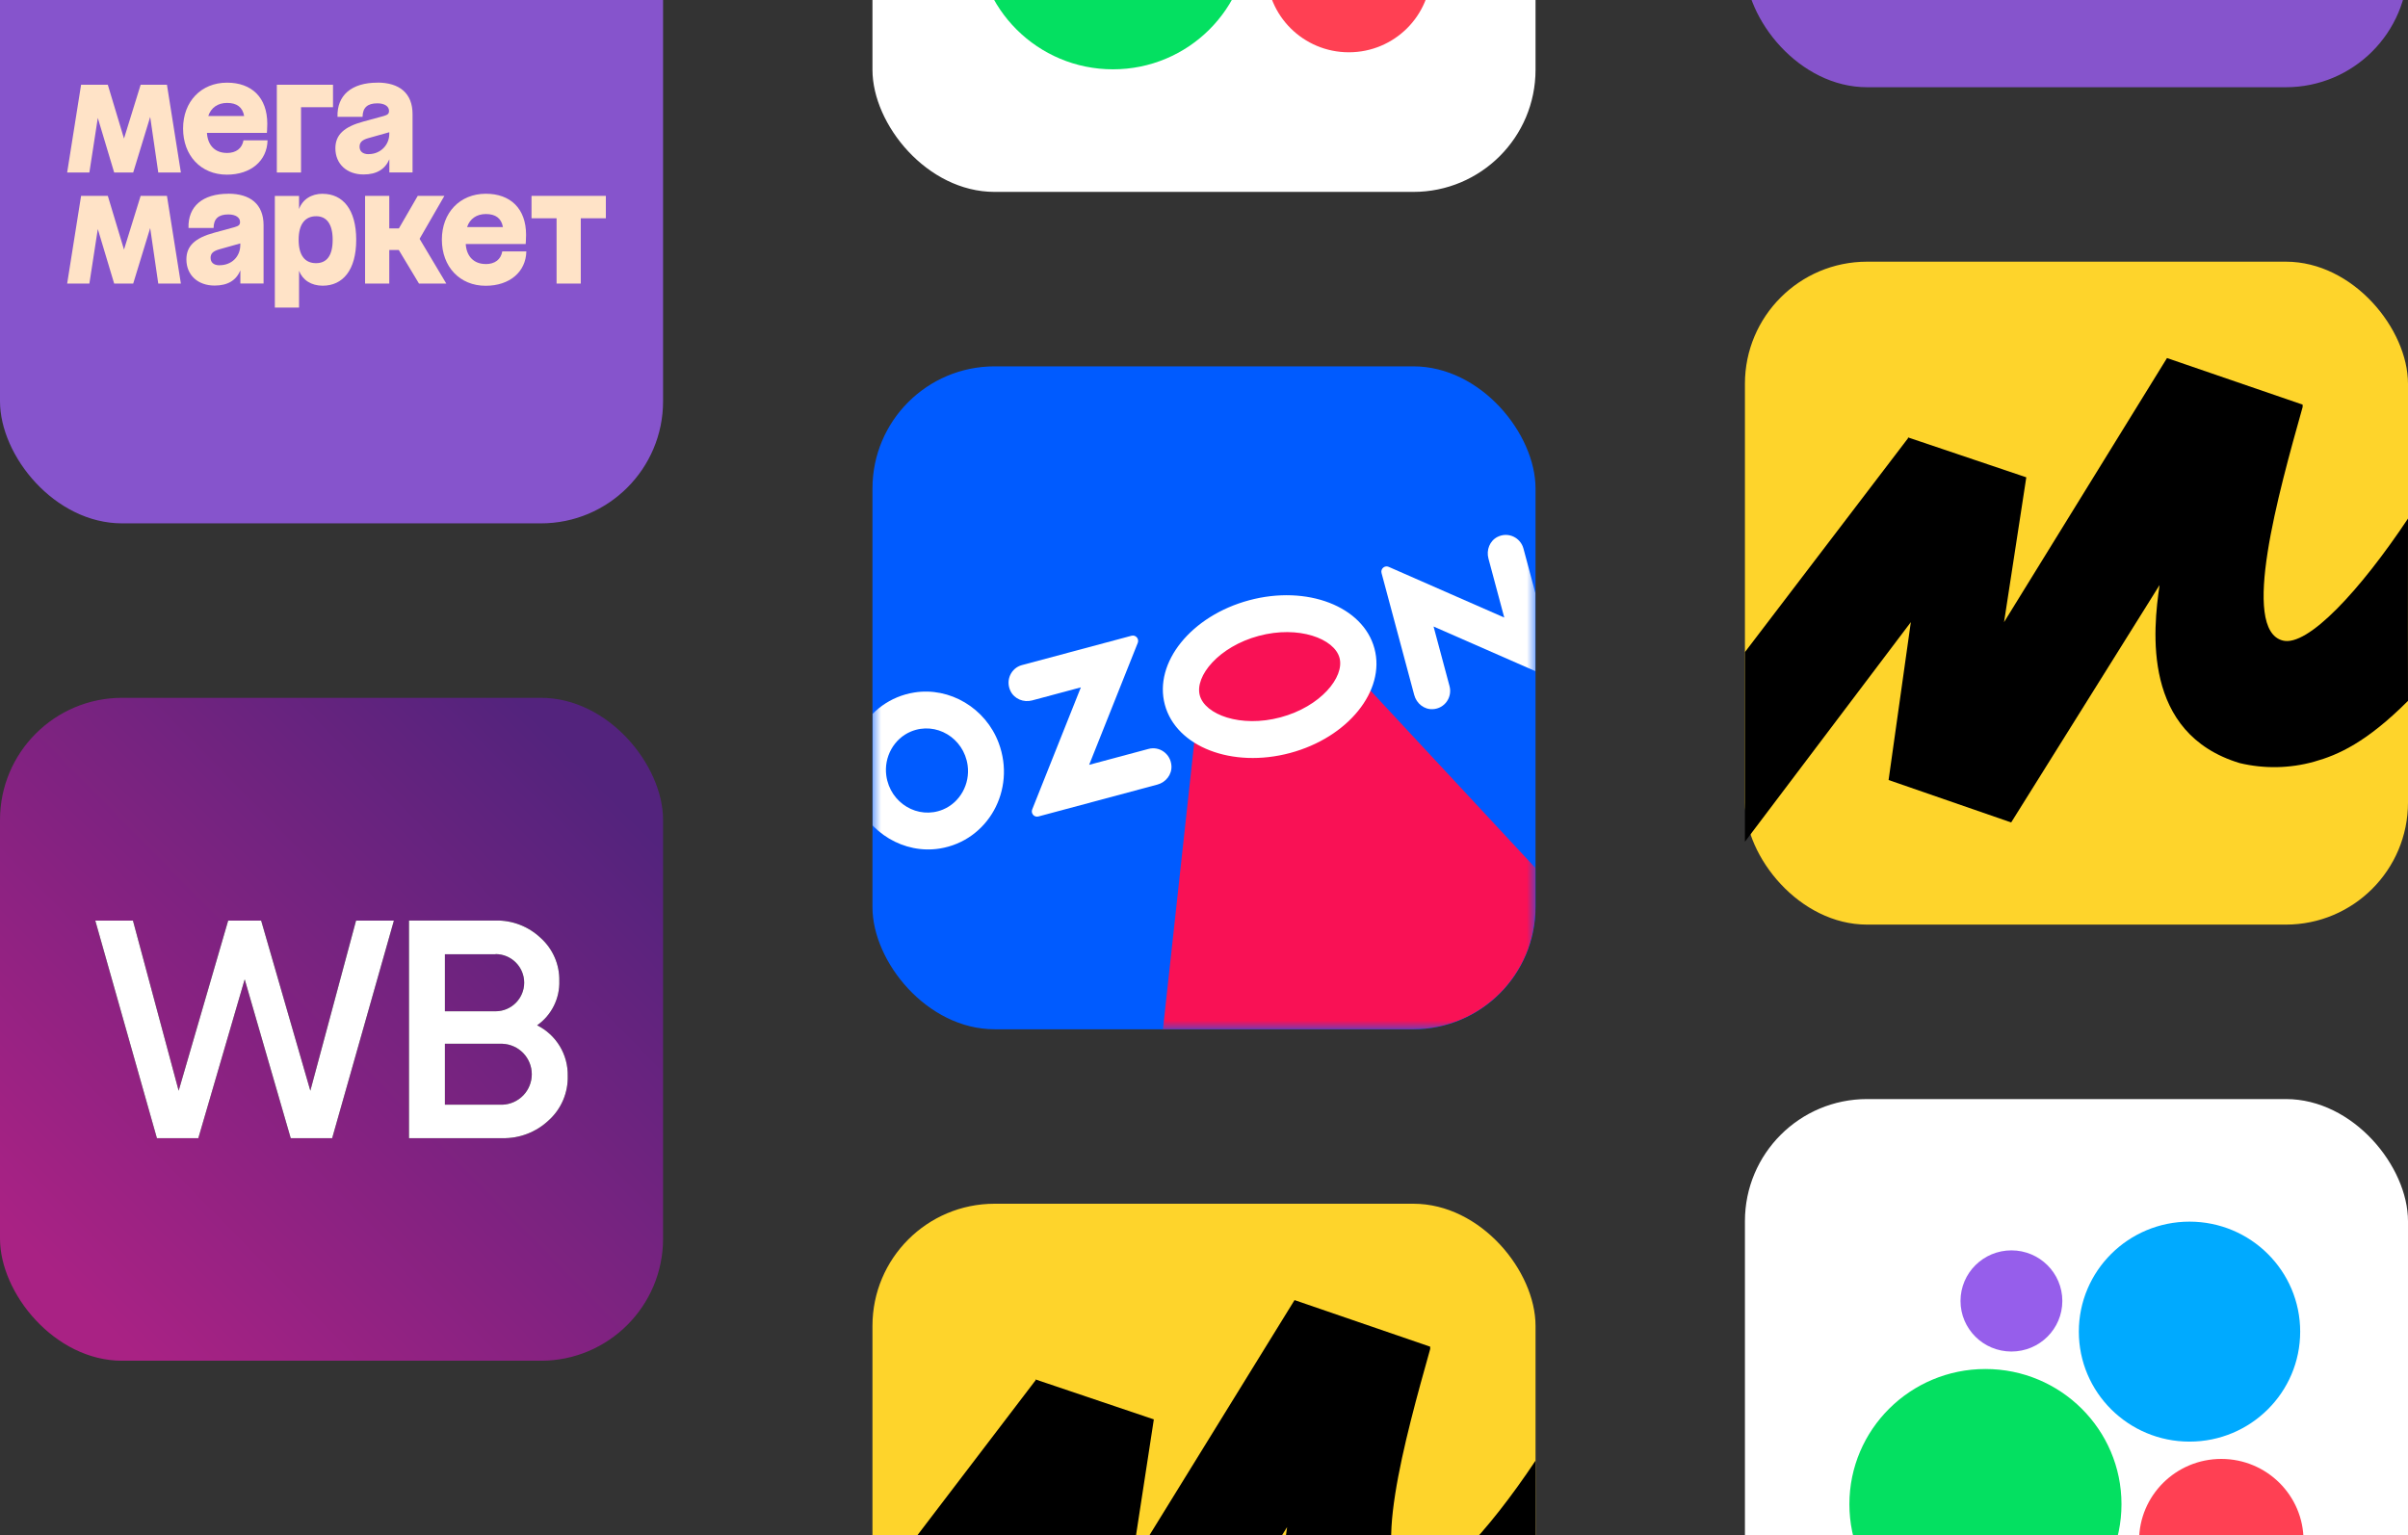
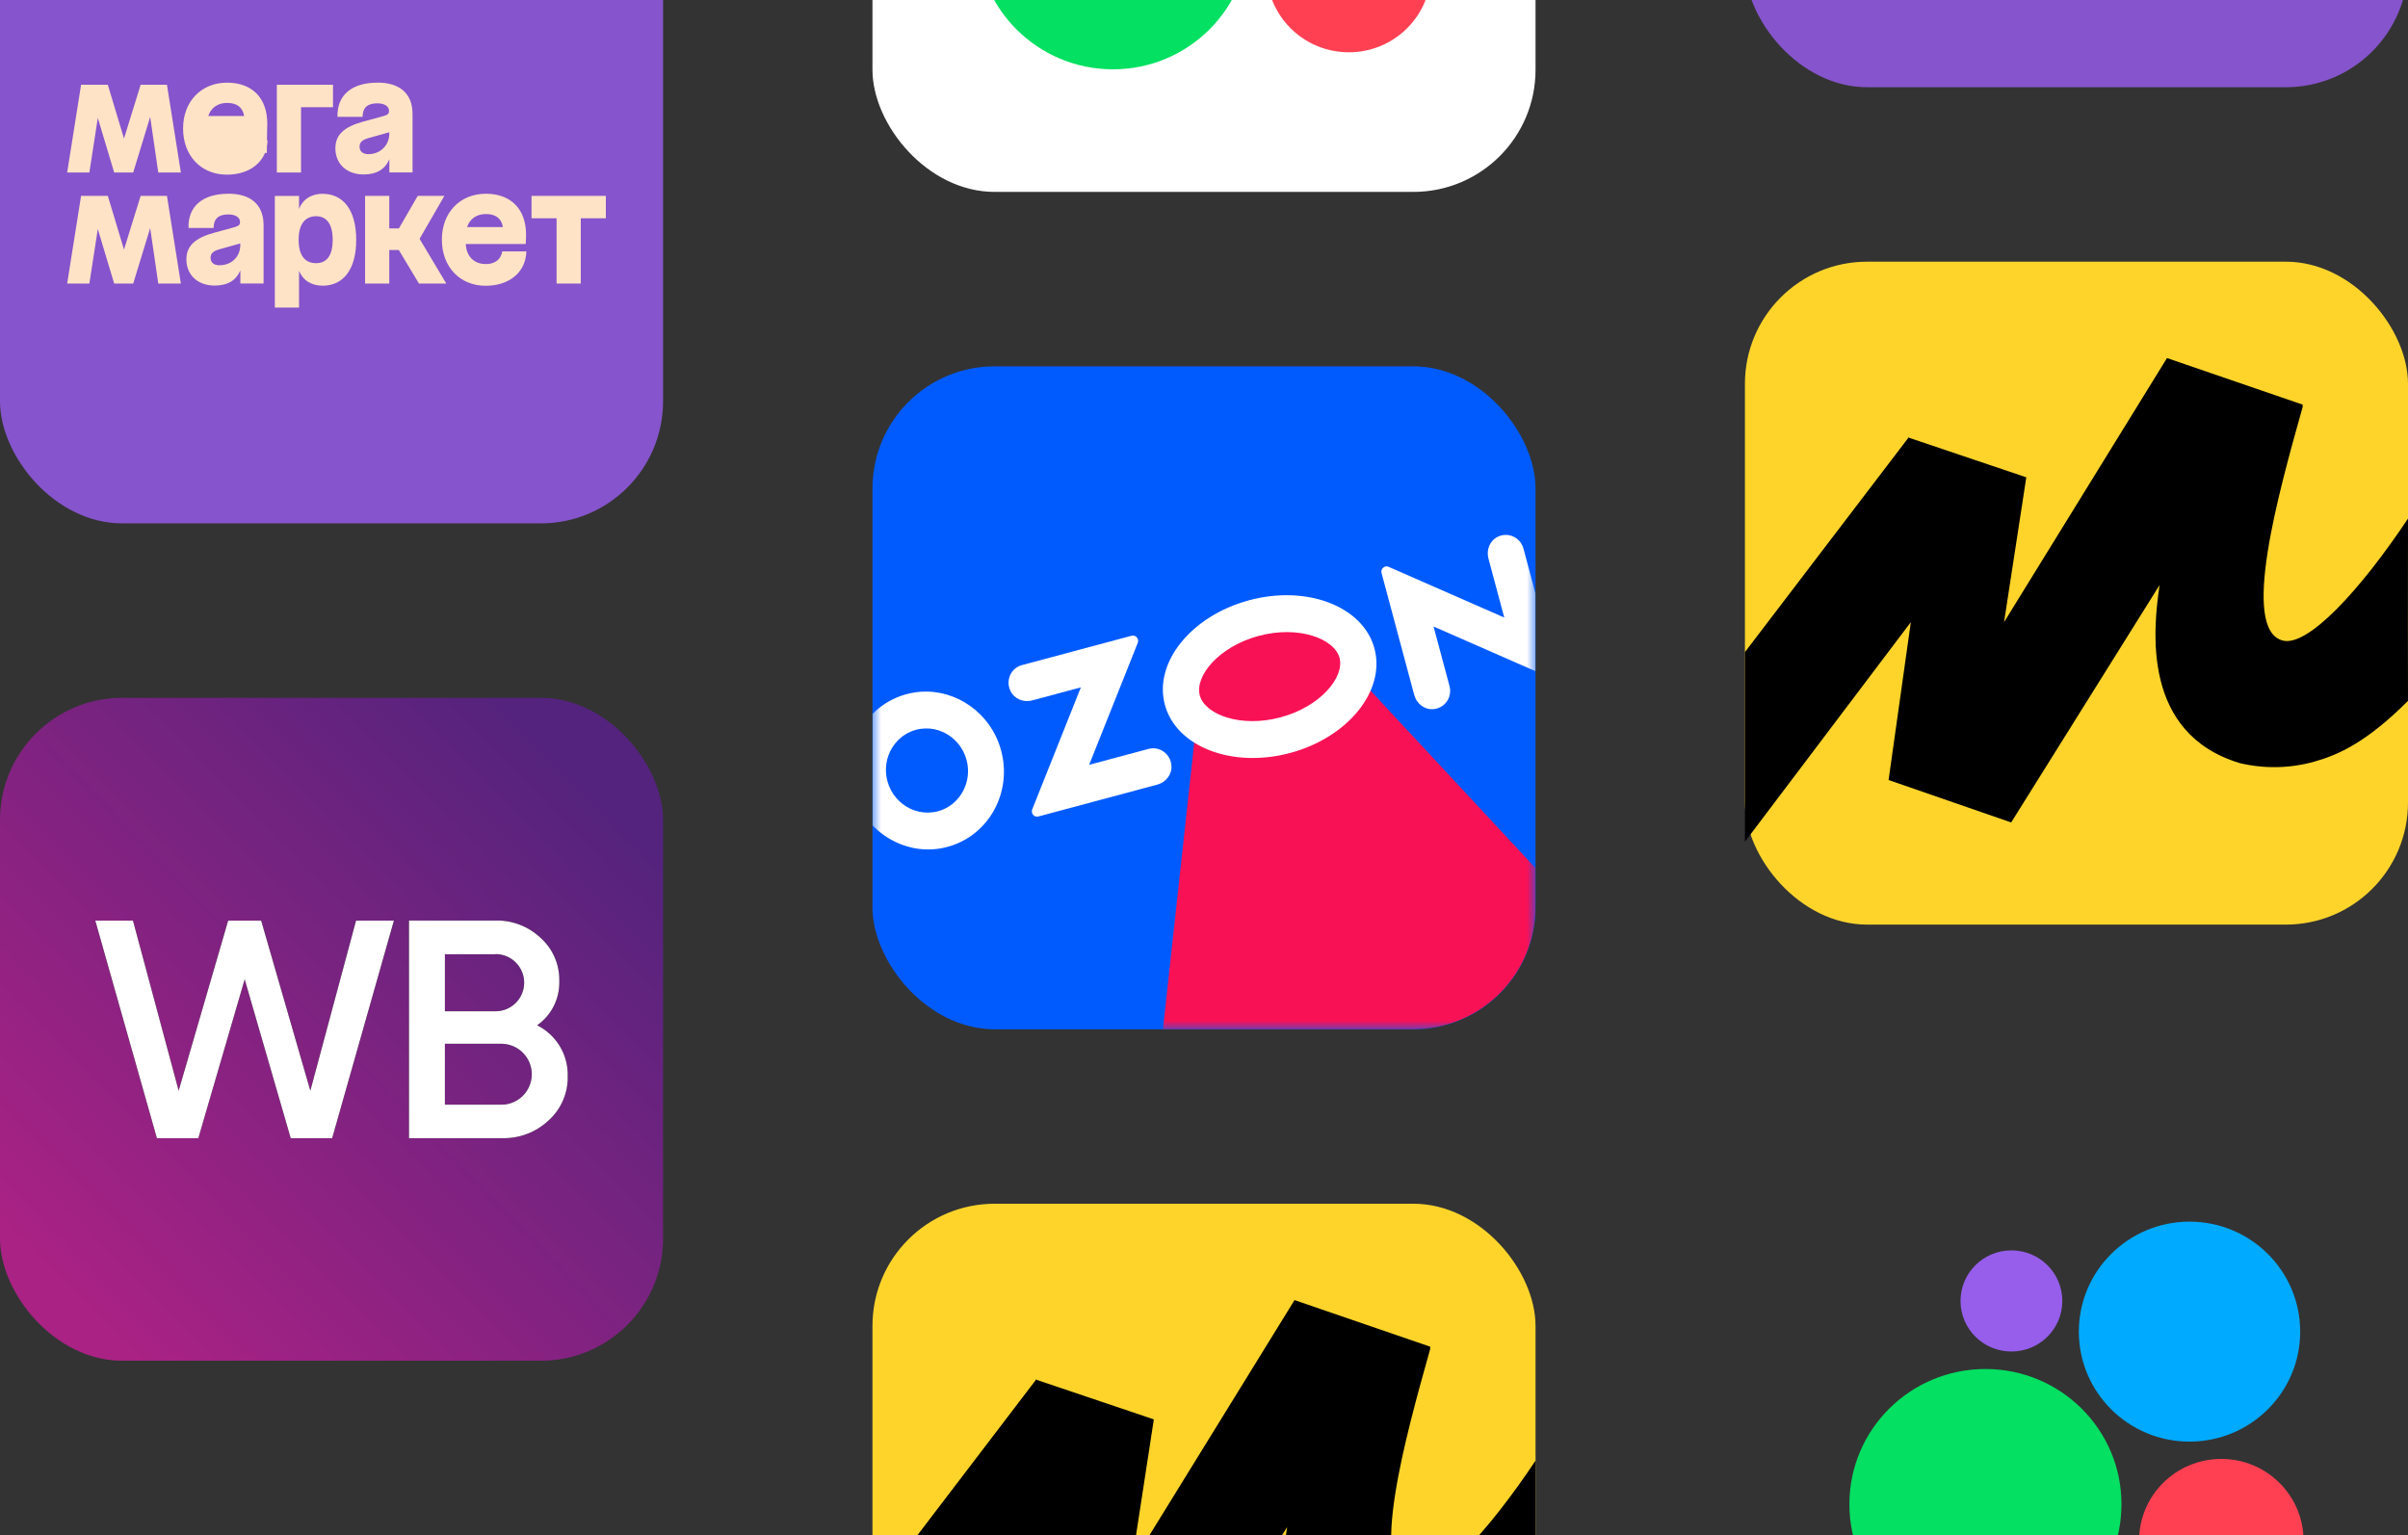
<svg xmlns="http://www.w3.org/2000/svg" width="138" height="88" viewBox="0 0 138 88" fill="none">
  <rect x="0" y="0" width="138" height="88" fill="#333333" stroke="none" />
  <rect x="50" y="-27" width="38" height="38" rx="7" fill="white" />
  <path d="M63.784 3.973C68.09 3.973 71.581 0.503 71.581 -3.777C71.581 -8.057 68.09 -11.527 63.784 -11.527C59.478 -11.527 55.987 -8.057 55.987 -3.777C55.987 0.503 59.478 3.973 63.784 3.973Z" fill="#04E061" />
  <path d="M77.301 2.997C79.904 2.997 82.014 0.9 82.014 -1.687C82.014 -4.274 79.904 -6.372 77.301 -6.372C74.698 -6.372 72.588 -4.274 72.588 -1.687C72.588 0.9 74.698 2.997 77.301 2.997Z" fill="#FF4053" />
  <g clip-path="url(#clip0_207_653)">
    <path d="M88 21H50V59H88V21Z" fill="#005BFF" />
    <mask id="mask0_207_653" style="mask-type:alpha" maskUnits="userSpaceOnUse" x="50" y="21" width="38" height="38">
      <path fill-rule="evenodd" clip-rule="evenodd" d="M50 21H88V59H50V21Z" fill="white" />
    </mask>
    <g mask="url(#mask0_207_653)">
      <path fill-rule="evenodd" clip-rule="evenodd" d="M68.715 40.052L68.155 37.885L71.848 35.408L76.265 35.712L76.909 37.83L97.04 59.486L65.554 69.027L68.715 40.052Z" fill="#F91155" />
      <path fill-rule="evenodd" clip-rule="evenodd" d="M54.04 46.404C52.611 46.994 51.015 46.041 50.794 44.466C50.644 43.392 51.234 42.334 52.209 41.931C53.638 41.341 55.234 42.294 55.454 43.869C55.604 44.943 55.014 46.001 54.04 46.404ZM52.391 39.696C49.63 40.142 48.007 43.05 49.015 45.747C49.761 47.743 51.814 48.969 53.858 48.639C56.619 48.192 58.242 45.285 57.234 42.588C56.488 40.592 54.435 39.366 52.391 39.696Z" fill="white" />
      <path fill-rule="evenodd" clip-rule="evenodd" d="M58.564 38.125C57.944 38.292 57.608 38.996 57.913 39.616C58.136 40.07 58.666 40.279 59.147 40.15L61.943 39.401L59.155 46.397C59.063 46.626 59.271 46.865 59.508 46.802L66.332 44.973C66.813 44.844 67.168 44.398 67.134 43.893C67.087 43.205 66.445 42.762 65.824 42.928L62.418 43.841L65.204 36.85C65.296 36.619 65.087 36.378 64.848 36.442L58.564 38.125Z" fill="white" />
      <path fill-rule="evenodd" clip-rule="evenodd" d="M85.815 30.779C85.374 31.004 85.171 31.529 85.3 32.012L86.208 35.399L79.584 32.493C79.353 32.392 79.109 32.603 79.175 32.848L81.049 39.841C81.178 40.324 81.617 40.677 82.111 40.651C82.8 40.615 83.241 39.962 83.071 39.328L82.156 35.913L88.78 38.818C89.01 38.92 89.254 38.708 89.188 38.463L87.308 31.445C87.138 30.811 86.43 30.466 85.815 30.779Z" fill="white" />
      <path fill-rule="evenodd" clip-rule="evenodd" d="M71.59 34.407C68.272 35.296 66.108 37.977 66.756 40.394C67.403 42.811 70.618 44.051 73.936 43.162C77.253 42.273 79.417 39.592 78.769 37.175C78.122 34.757 74.907 33.518 71.59 34.407ZM72.137 36.45C74.429 35.836 76.472 36.61 76.767 37.711C77.062 38.813 75.68 40.504 73.388 41.118C71.096 41.733 69.053 40.959 68.758 39.858C68.463 38.756 69.845 37.065 72.137 36.45Z" fill="white" />
    </g>
  </g>
  <rect x="50" y="69" width="38" height="38" rx="7" fill="#FED42B" />
  <path fill-rule="evenodd" clip-rule="evenodd" d="M59.389 79.065L50 91.38L50 102.25L59.508 89.662L58.233 98.712L65.258 101.144L73.763 87.536C73.388 90.105 72.742 96.041 78.355 97.742C79.758 98.077 81.224 98.05 82.613 97.663C84.003 97.277 85.625 96.55 88 94.175C88 94.175 87.987 86.402 88 83.725C85.261 87.841 82.251 91.091 80.822 90.717C78.389 90.088 80.567 82.297 81.962 77.33V77.194L74.188 74.524L64.85 89.662L66.125 81.362L59.321 79.065H59.389Z" fill="black" />
  <g clip-path="url(#clip1_207_653)">
    <path d="M138 -33H100V5H138V-33Z" fill="#8654CC" />
  </g>
  <rect x="100" y="15" width="38" height="38" rx="7" fill="#FED42B" />
  <path fill-rule="evenodd" clip-rule="evenodd" d="M109.389 25.065L100 37.38L100 48.25L109.508 35.662L108.233 44.712L115.258 47.144L123.763 33.536C123.389 36.105 122.742 42.041 128.355 43.742C129.758 44.077 131.224 44.05 132.613 43.663C134.003 43.277 135.625 42.55 138 40.175C138 40.175 137.987 32.402 138 29.725C135.261 33.841 132.251 37.091 130.822 36.717C128.389 36.088 130.567 28.297 131.962 23.33V23.194L124.188 20.524L114.85 35.662L116.125 27.361L109.321 25.065H109.389Z" fill="black" />
-   <rect x="100" y="63" width="38" height="38" rx="7" fill="white" />
  <path d="M115.273 77.472C116.884 77.472 118.19 76.174 118.19 74.573C118.19 72.971 116.884 71.673 115.273 71.673C113.662 71.673 112.355 72.971 112.355 74.573C112.355 76.174 113.662 77.472 115.273 77.472Z" fill="#965EEB" />
  <path d="M125.479 82.636C128.982 82.636 131.821 79.813 131.821 76.332C131.821 72.85 128.982 70.027 125.479 70.027C121.976 70.027 119.136 72.85 119.136 76.332C119.136 79.813 121.976 82.636 125.479 82.636Z" fill="#00AAFF" />
  <path d="M113.784 93.973C118.09 93.973 121.58 90.503 121.58 86.223C121.58 81.943 118.09 78.474 113.784 78.474C109.478 78.474 105.987 81.943 105.987 86.223C105.987 90.503 109.478 93.973 113.784 93.973Z" fill="#04E061" />
  <path d="M127.301 92.997C129.904 92.997 132.014 90.9 132.014 88.313C132.014 85.726 129.904 83.628 127.301 83.628C124.698 83.628 122.588 85.726 122.588 88.313C122.588 90.9 124.698 92.997 127.301 92.997Z" fill="#FF4053" />
  <g clip-path="url(#clip2_207_653)">
    <path d="M38 -8H0V30H38V-8Z" fill="#8654CC" />
    <path d="M15.865 9.887H17.252V6.144H19.084V4.859H15.865V9.887Z" fill="#FFE3C7" />
-     <path d="M13 8.766C12.324 8.766 11.902 8.329 11.86 7.618H15.295C15.295 7.618 15.318 7.36 15.318 7.094C15.318 5.585 14.421 4.738 13.012 4.738C11.526 4.738 10.492 5.821 10.492 7.367C10.492 8.914 11.511 10.012 13 10.012C14.38 10.012 15.307 9.214 15.333 8.044H13.954C13.874 8.503 13.536 8.769 13 8.769V8.766ZM13.015 5.9C13.57 5.9 13.901 6.14 13.992 6.649H11.936C12.092 6.174 12.483 5.9 13.015 5.9Z" fill="#FFE3C7" />
+     <path d="M13 8.766H15.295C15.295 7.618 15.318 7.36 15.318 7.094C15.318 5.585 14.421 4.738 13.012 4.738C11.526 4.738 10.492 5.821 10.492 7.367C10.492 8.914 11.511 10.012 13 10.012C14.38 10.012 15.307 9.214 15.333 8.044H13.954C13.874 8.503 13.536 8.769 13 8.769V8.766ZM13.015 5.9C13.57 5.9 13.901 6.14 13.992 6.649H11.936C12.092 6.174 12.483 5.9 13.015 5.9Z" fill="#FFE3C7" />
    <path d="M8.06 4.859L7.106 7.941L6.179 4.859H4.647L3.849 9.887H5.122L5.605 6.759L6.543 9.887H7.634L8.607 6.702L9.07 9.887H10.366L9.568 4.859H8.06Z" fill="#FFE3C7" />
    <path d="M21.626 4.738C20.147 4.738 19.304 5.463 19.342 6.698H20.778C20.786 6.174 21.052 5.923 21.626 5.923C22.036 5.923 22.294 6.094 22.294 6.353C22.294 6.516 22.23 6.581 21.979 6.653L20.824 6.968C19.718 7.268 19.22 7.728 19.22 8.5C19.22 9.396 19.874 10.001 20.835 10.001C21.584 10.001 22.07 9.7 22.313 9.13V9.883H23.643V6.543C23.643 5.33 22.876 4.734 21.626 4.734V4.738ZM21.132 8.838C20.778 8.838 20.607 8.667 20.607 8.412C20.607 8.177 20.729 8.025 21.109 7.918L22.31 7.58V7.671C22.31 8.317 21.8 8.834 21.132 8.834V8.838Z" fill="#FFE3C7" />
    <path d="M30.461 11.228V12.512H31.897V16.255H33.284V12.512H34.721V11.228H30.461Z" fill="#FFE3C7" />
    <path d="M25.467 11.228H23.94L22.86 13.094H22.309V11.228H20.922V16.255H22.309V14.329H22.853L24.012 16.255H25.577L24.046 13.69L25.467 11.228Z" fill="#FFE3C7" />
    <path d="M13.087 11.106C11.609 11.106 10.765 11.832 10.803 13.067H12.24C12.247 12.543 12.513 12.292 13.087 12.292C13.497 12.292 13.756 12.463 13.756 12.721C13.756 12.885 13.691 12.949 13.44 13.022L12.285 13.337C11.179 13.637 10.682 14.097 10.682 14.868C10.682 15.765 11.335 16.369 12.297 16.369C13.045 16.369 13.532 16.077 13.775 15.499V16.252H15.105V12.911C15.105 11.699 14.337 11.103 13.087 11.103V11.106ZM12.585 15.207C12.24 15.207 12.069 15.036 12.069 14.781C12.069 14.545 12.19 14.401 12.57 14.291L13.771 13.953V14.04C13.771 14.724 13.262 15.203 12.585 15.203V15.207Z" fill="#FFE3C7" />
    <path d="M18.495 11.106C17.83 11.106 17.332 11.445 17.138 11.984V11.232H15.751V17.631H17.138V15.522C17.343 16.054 17.837 16.377 18.495 16.377C19.642 16.377 20.414 15.488 20.414 13.747C20.414 12.007 19.646 11.11 18.495 11.11V11.106ZM18.107 15.085C17.488 15.085 17.115 14.656 17.115 13.744C17.115 12.832 17.495 12.395 18.122 12.395C18.711 12.395 19.065 12.832 19.065 13.744C19.065 14.656 18.726 15.085 18.111 15.085H18.107Z" fill="#FFE3C7" />
    <path d="M8.06 11.228L7.106 14.306L6.179 11.228H4.647L3.849 16.255H5.122L5.605 13.128L6.543 16.255H7.634L8.607 13.071L9.07 16.255H10.366L9.568 11.228H8.06Z" fill="#FFE3C7" />
    <path d="M27.831 15.134C27.162 15.134 26.733 14.697 26.691 13.987H30.126C30.126 13.987 30.149 13.728 30.149 13.462C30.149 11.954 29.252 11.106 27.843 11.106C26.357 11.106 25.323 12.189 25.323 13.736C25.323 15.283 26.342 16.381 27.831 16.381C29.211 16.381 30.138 15.583 30.164 14.412H28.785C28.705 14.872 28.367 15.138 27.831 15.138V15.134ZM27.846 12.269C28.401 12.269 28.732 12.509 28.823 13.018H26.767C26.923 12.543 27.314 12.269 27.846 12.269Z" fill="#FFE3C7" />
  </g>
  <g clip-path="url(#clip3_207_653)">
    <path fill-rule="evenodd" clip-rule="evenodd" d="M38 77.997V40H0L1.4326e-05 78L4.75645e-06 77.997C4.75645e-06 77.997 -2.43485e-06 77.997 1.4326e-05 78L38 77.997Z" fill="url(#paint0_linear_207_653)" />
    <path fill-rule="evenodd" clip-rule="evenodd" d="M11.366 65.242H8.992L5.461 52.771H7.62L10.239 62.522L13.076 52.771H14.967L17.785 62.522L20.405 52.771H22.574L19.036 65.242H16.661L14.023 56.137L11.366 65.242ZM30.787 58.775C31.323 59.043 31.773 59.458 32.082 59.971C32.392 60.484 32.549 61.075 32.536 61.674C32.549 62.151 32.458 62.626 32.27 63.066C32.082 63.505 31.801 63.899 31.446 64.219C30.73 64.896 29.775 65.264 28.79 65.242H23.439V52.766H28.399C29.359 52.744 30.289 53.103 30.985 53.765C31.329 54.073 31.603 54.452 31.787 54.876C31.972 55.3 32.062 55.759 32.053 56.221C32.07 56.717 31.963 57.21 31.742 57.655C31.521 58.099 31.193 58.483 30.787 58.769V58.775ZM28.399 54.7H25.497V57.968H28.399C28.834 57.968 29.252 57.795 29.559 57.488C29.867 57.181 30.04 56.764 30.04 56.329C30.04 55.894 29.867 55.477 29.559 55.17C29.252 54.862 28.834 54.69 28.399 54.69V54.7ZM25.497 63.323H28.795C29.247 63.306 29.674 63.114 29.988 62.789C30.301 62.463 30.476 62.029 30.476 61.577C30.476 61.126 30.301 60.692 29.988 60.366C29.674 60.041 29.247 59.849 28.795 59.831H25.497V63.323Z" fill="black" />
    <path fill-rule="evenodd" clip-rule="evenodd" d="M11.366 65.242H8.992L5.461 52.771H7.62L10.239 62.522L13.076 52.771H14.967L17.785 62.522L20.405 52.771H22.574L19.036 65.242H16.661L14.023 56.137L11.366 65.242ZM30.787 58.775C31.323 59.043 31.773 59.458 32.082 59.971C32.392 60.484 32.549 61.075 32.536 61.674C32.549 62.151 32.458 62.626 32.27 63.066C32.082 63.505 31.801 63.899 31.446 64.219C30.73 64.896 29.775 65.264 28.79 65.242H23.439V52.766H28.399C29.359 52.744 30.289 53.104 30.985 53.765C31.329 54.073 31.603 54.453 31.787 54.876C31.972 55.3 32.062 55.759 32.053 56.221C32.07 56.717 31.963 57.21 31.742 57.655C31.521 58.1 31.193 58.483 30.787 58.769V58.775ZM28.399 54.7H25.497V57.968H28.399C28.834 57.968 29.252 57.796 29.559 57.488C29.867 57.181 30.04 56.764 30.04 56.329C30.04 55.894 29.867 55.477 29.559 55.17C29.252 54.862 28.834 54.69 28.399 54.69V54.7ZM25.497 63.323H28.795C29.247 63.306 29.674 63.114 29.988 62.789C30.301 62.463 30.476 62.029 30.476 61.578C30.476 61.126 30.301 60.692 29.988 60.366C29.674 60.041 29.247 59.849 28.795 59.831H25.497V63.323Z" fill="white" />
  </g>
  <defs>
    <linearGradient id="paint0_linear_207_653" x1="3.86" y1="73.842" x2="33.866" y2="44.358" gradientUnits="userSpaceOnUse">
      <stop stop-color="#A92284" />
      <stop offset="1" stop-color="#53237D" />
    </linearGradient>
    <clipPath id="clip0_207_653">
      <rect x="50" y="21" width="38" height="38" rx="7" fill="white" />
    </clipPath>
    <clipPath id="clip1_207_653">
      <rect x="100" y="-33" width="38" height="38" rx="7" fill="white" />
    </clipPath>
    <clipPath id="clip2_207_653">
      <rect y="-8" width="38" height="38" rx="7" fill="white" />
    </clipPath>
    <clipPath id="clip3_207_653">
      <rect y="40" width="38" height="38" rx="7" fill="white" />
    </clipPath>
  </defs>
</svg>